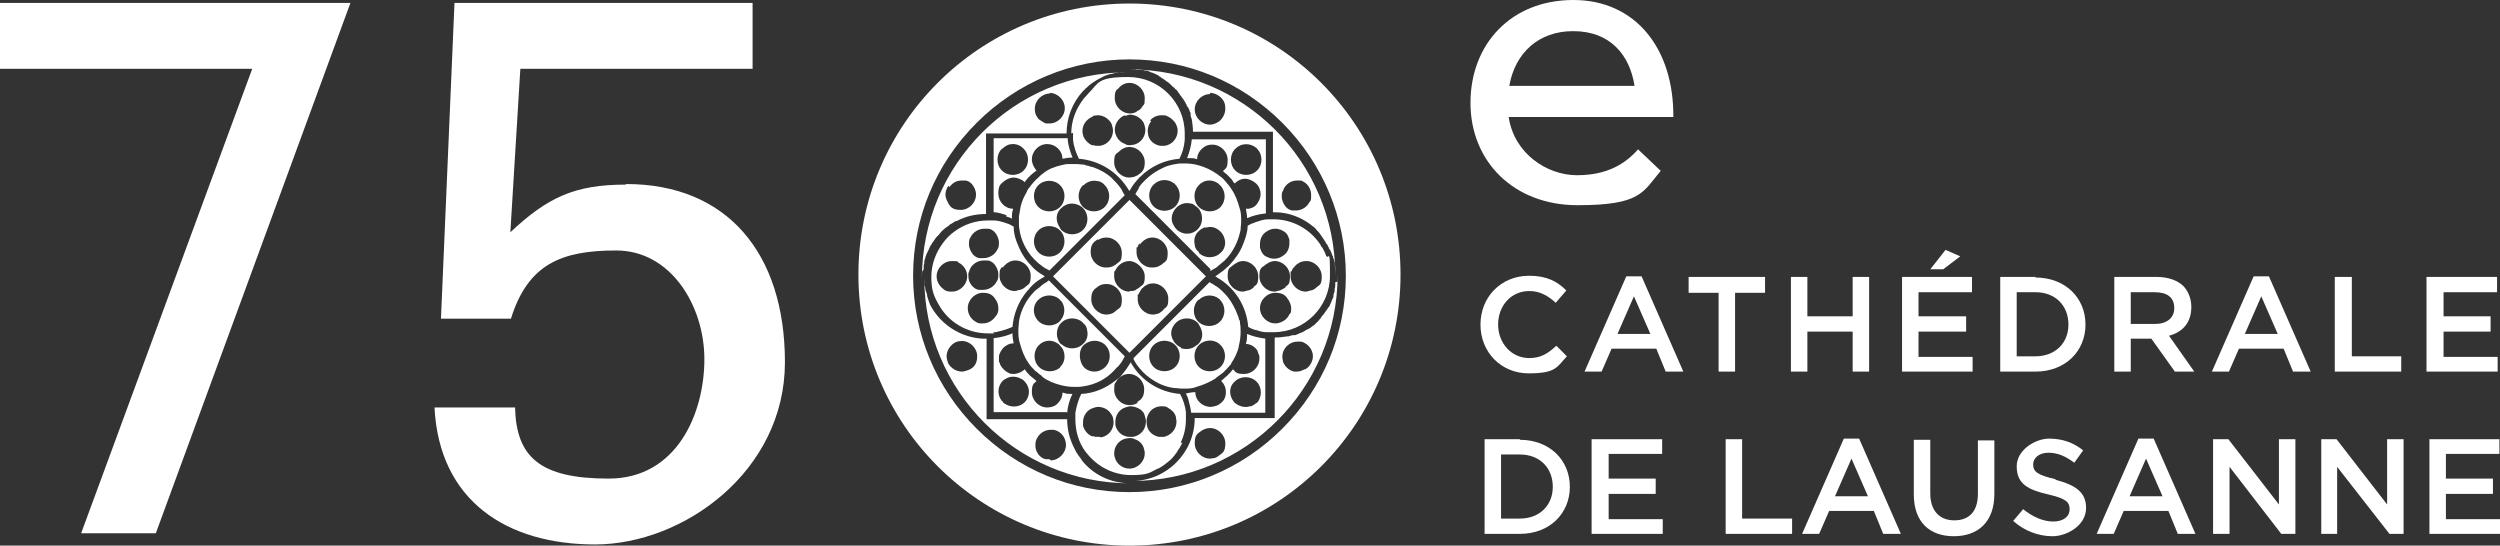
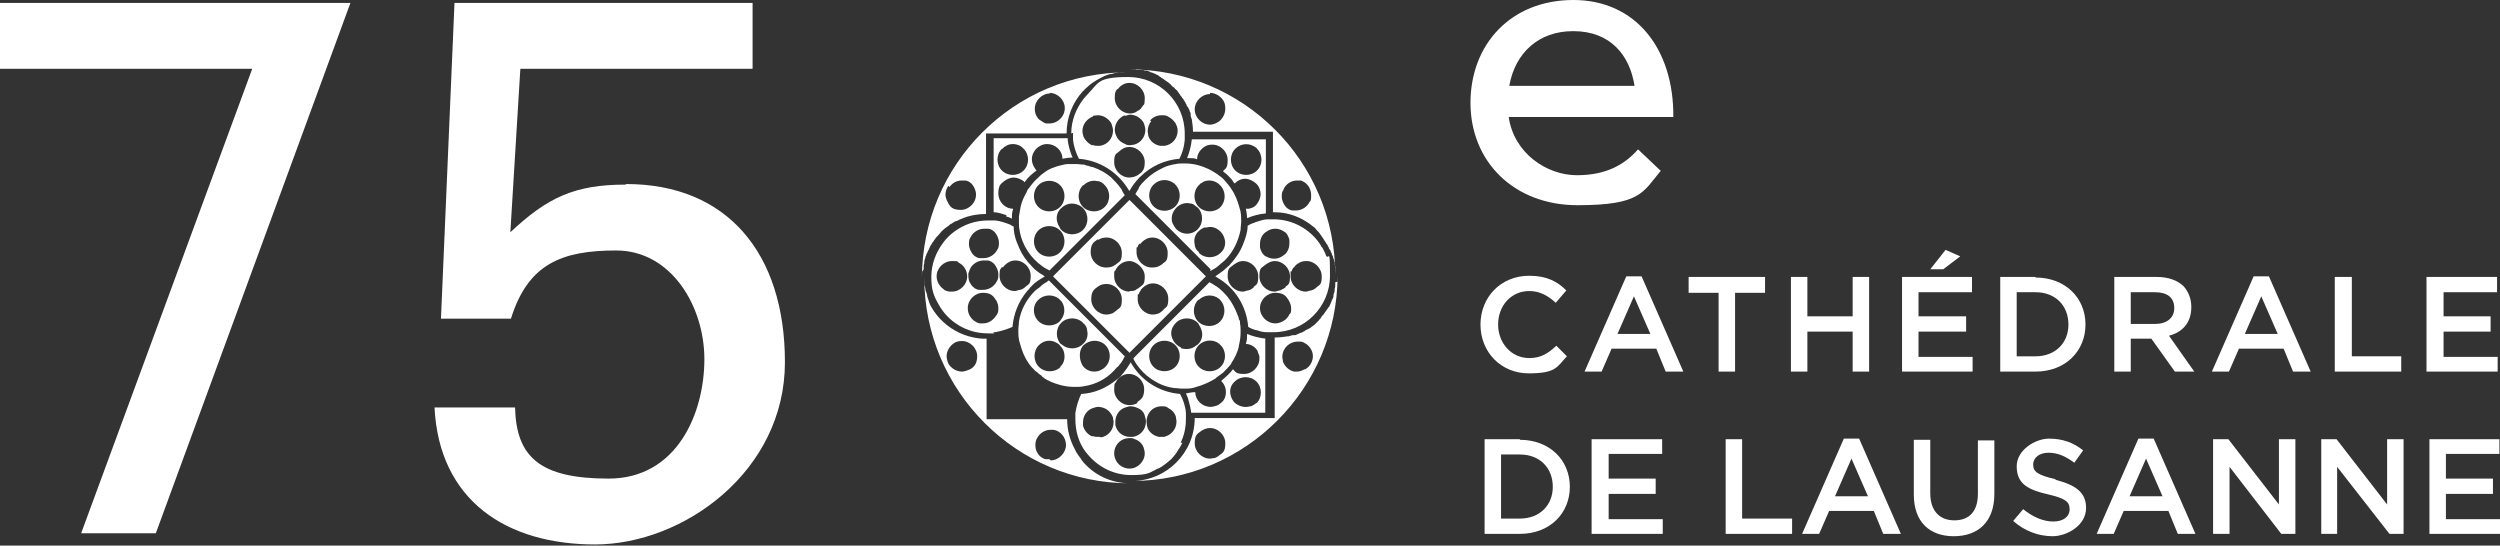
<svg xmlns="http://www.w3.org/2000/svg" id="Calque_1" version="1.1" viewBox="0 0 425.2 92.8">
  <rect x="0" y="0" width="425.2" height="92.8" fill="#333333" stroke="none" />
  <defs>
    <style>
      .st0 {
        fill: #fff;
      }
    </style>
  </defs>
  <polygon class="st0" points="0 11.7 42.9 11.7 13.8 90.7 26.5 90.7 59.6 .5 0 .5 0 11.7" />
  <path class="st0" d="M106.4,31.4c-8.7,0-13.3,2.2-19.6,8.1l1.7-27.8h39.5V.5h-50.7l-2.3,53.7h11.9c2.9-9.3,8.6-11.6,17.9-11.6s15,9.4,15,18.5-4.6,20.3-16.3,20.3-15.7-3.7-15.9-12.1h-13.7c.8,15.9,12.3,23.3,27.3,23.3s32.3-12.4,32.3-31-9.9-30.3-27-30.3Z" />
  <path class="st0" d="M282.5,29.1l-3.9-3.7c-2.2,2.5-5.3,4.4-10.4,4.4s-10.7-3.7-11.6-9.9h28C284.7,8.3,278.2,0,267.6,0s-17.5,7.5-17.5,17.5,7.4,17.4,18.2,17.4,11.1-2.2,14.2-5.9ZM267.6,5.3c6.3,0,9.6,4.1,10.4,9.3h-21.3c1-5.7,5.1-9.3,10.8-9.3Z" />
  <polygon class="st0" points="295.1 63.2 295.1 49.8 300.2 49.8 300.2 47.1 287.2 47.1 287.2 49.8 292.3 49.8 292.3 63.2 295.1 63.2" />
  <path class="st0" d="M279.2,47h-2.6l-7.1,16.2h2.9l1.7-3.9h7.6l1.6,3.9h3l-7.1-16.2ZM275.1,56.8l2.8-6.4,2.8,6.4h-5.5Z" />
  <path class="st0" d="M313.6,74.6l-7.1,16.2h2.9l1.7-3.9h7.6l1.6,3.9h3l-7.1-16.2h-2.6ZM312.1,84.4l2.8-6.4,2.8,6.4h-5.5Z" />
  <polygon class="st0" points="296.3 74.7 293.5 74.7 293.5 90.8 304.8 90.8 304.8 88.2 296.3 88.2 296.3 74.7" />
  <polygon class="st0" points="335.5 60.7 326.3 60.7 326.3 56.4 334.4 56.4 334.4 53.8 326.3 53.8 326.3 49.7 335.4 49.7 335.4 47.1 323.5 47.1 323.5 63.2 335.5 63.2 335.5 60.7" />
  <polygon class="st0" points="406 85.8 397.4 74.7 394.8 74.7 394.8 90.8 397.5 90.8 397.5 79.4 406.4 90.8 408.8 90.8 408.8 74.7 406 74.7 406 85.8" />
  <path class="st0" d="M260.1,49.5c1.8,0,3.2.8,4.5,2l1.8-2.1c-1.5-1.5-3.3-2.5-6.3-2.5-4.9,0-8.3,3.7-8.3,8.3h0c0,4.7,3.5,8.3,8.2,8.3s4.8-1.1,6.5-2.9l-1.8-1.8c-1.4,1.3-2.6,2.1-4.6,2.1-3.1,0-5.3-2.6-5.3-5.7h0c0-3.2,2.2-5.7,5.3-5.7Z" />
  <polygon class="st0" points="273.6 84 281.6 84 281.6 81.4 273.6 81.4 273.6 77.2 282.7 77.2 282.7 74.7 270.7 74.7 270.7 90.8 282.8 90.8 282.8 88.3 273.6 88.3 273.6 84" />
  <path class="st0" d="M258.5,74.7h-6v16.1h6c5.1,0,8.5-3.5,8.5-8h0c0-4.6-3.5-8-8.5-8ZM264.1,82.8c0,3.1-2.2,5.4-5.6,5.4h-3.2v-10.9h3.2c3.4,0,5.6,2.3,5.6,5.5h0Z" />
  <path class="st0" d="M383.3,47l-7.1,16.2h2.9l1.7-3.9h7.6l1.6,3.9h3l-7.1-16.2h-2.6ZM381.8,56.8l2.8-6.4,2.8,6.4h-5.5Z" />
  <path class="st0" d="M346.2,47.1h-6v16.1h6c5.1,0,8.5-3.5,8.5-8h0c0-4.6-3.5-8-8.5-8ZM351.8,55.2c0,3.1-2.2,5.4-5.6,5.4h-3.2v-10.9h3.2c3.4,0,5.6,2.3,5.6,5.5h0Z" />
  <polygon class="st0" points="387.6 85.8 379 74.7 376.4 74.7 376.4 90.8 379.2 90.8 379.2 79.4 388 90.8 390.4 90.8 390.4 74.7 387.6 74.7 387.6 85.8" />
  <polygon class="st0" points="307.4 56.4 315.1 56.4 315.1 63.2 317.9 63.2 317.9 47.1 315.1 47.1 315.1 53.8 307.4 53.8 307.4 47.1 304.6 47.1 304.6 63.2 307.4 63.2 307.4 56.4" />
  <polygon class="st0" points="333.4 43.6 330.9 42.5 328.3 45.8 330.5 45.8 333.4 43.6" />
  <path class="st0" d="M349.6,81.5c-3.1-.7-3.8-1.3-3.8-2.5h0c0-1.1,1-2,2.6-2s2.9.6,4.4,1.7l1.5-2.1c-1.6-1.3-3.5-2-5.8-2s-5.5,1.9-5.5,4.7h0c0,3,1.9,4,5.4,4.8,3,.7,3.6,1.3,3.6,2.5h0c0,1.3-1.1,2.1-2.8,2.1s-3.5-.8-5.1-2.1l-1.7,2c1.9,1.7,4.3,2.6,6.7,2.6s5.7-1.8,5.7-4.8h0c0-2.7-1.8-3.9-5.2-4.8Z" />
  <polygon class="st0" points="424.8 60.7 415.6 60.7 415.6 56.4 423.6 56.4 423.6 53.8 415.6 53.8 415.6 49.7 424.7 49.7 424.7 47.1 412.7 47.1 412.7 63.2 424.8 63.2 424.8 60.7" />
  <polygon class="st0" points="408.4 60.6 400 60.6 400 47.1 397.1 47.1 397.1 63.2 408.4 63.2 408.4 60.6" />
  <polygon class="st0" points="416 88.3 416 84 424 84 424 81.4 416 81.4 416 77.2 425.1 77.2 425.1 74.7 413.2 74.7 413.2 90.8 425.2 90.8 425.2 88.3 416 88.3" />
  <path class="st0" d="M336.4,84c0,3-1.5,4.5-4,4.5s-4.1-1.6-4.1-4.6v-9.1h-2.8v9.3c0,4.7,2.7,7.1,6.8,7.1s6.9-2.4,6.9-7.2v-9.1h-2.8v9.3Z" />
  <path class="st0" d="M362.4,57.6h3.5l4,5.6h3.3l-4.3-6.1c2.3-.6,3.8-2.2,3.8-4.9h0c0-1.4-.5-2.6-1.3-3.5-1-1-2.6-1.6-4.6-1.6h-7.2v16.1h2.8v-5.6ZM362.4,49.7h4.1c2.1,0,3.3.9,3.3,2.7h0c0,1.7-1.3,2.7-3.3,2.7h-4.1v-5.4Z" />
  <path class="st0" d="M366.3,74.6h-2.6l-7.1,16.2h2.9l1.7-3.9h7.6l1.6,3.9h3l-7.1-16.2ZM362.2,84.4l2.8-6.4,2.8,6.4h-5.5Z" />
-   <path class="st0" d="M192.1.6c-25.5,0-46.1,20.6-46.1,46.1s20.6,46.1,46.1,46.1,46.1-20.6,46.1-46.1S217.6.6,192.1.6ZM192.1,83.7c-9.8,0-19-3.8-26-10.8-6.9-6.9-10.8-16.2-10.8-26s3.8-19,10.8-26c6.9-6.9,16.2-10.8,26-10.8s19,3.8,26,10.8c6.9,6.9,10.8,16.2,10.8,26s-3.8,19-10.8,26c-6.9,6.9-16.2,10.8-26,10.8Z" />
  <path class="st0" d="M200.8,75.3c.6-1.2.9-2.6.9-4h0s0,0,0-.1c0-.3,0-.7,0-1-.1-1.2-.5-2.3-1-3.2-3.6-.3-6.6-2.3-8.3-5.2,0,0,0-.2-.1-.2,0,0,0,0,0,0,0,0,0,0,0,0h0s0,0,0,0c0,0,0,.2-.1.2-.3.5-.7,1.1-1.1,1.6-.2.2-.3.4-.5.6-.2.2-.4.4-.6.5-1.8,1.5-3.9,2.4-6.1,2.5-.5,1-.8,2.1-1,3.2,0,.4,0,.7,0,1.1s0,0,0,0h0c0,2.1.6,4,1.7,5.5.2.2.3.4.5.6,1.8,2.1,4.4,3.4,7.3,3.4s3.1-.4,4.5-1.1c0,0,0,0,.1,0,.8-.4,1.5-1,2.2-1.6.3-.3.6-.7.9-1.1.1-.2.2-.3.3-.5.3-.4.5-.8.7-1.2ZM187.1,74.3c-.1,0-.3,0-.4,0-.3,0-.5,0-.7-.1,0,0-.2,0-.3,0,0,0,0,0,0,0-.7-.3-1.3-1-1.5-1.8,0-.2,0-.4,0-.6,0-1.1.7-2.1,1.7-2.4.3-.1.6-.2.9-.2s.8.1,1.2.3c.6.3,1,.8,1.3,1.5,0,.3.1.5.1.8,0,1.3-.9,2.4-2.2,2.6ZM192.1,79.7c-1,0-1.9-.6-2.3-1.4-.2-.4-.3-.8-.3-1.2,0-1.2.8-2.2,1.9-2.5.2,0,.5-.1.7-.1s.6,0,.9.2c.7.2,1.3.8,1.5,1.4.1.3.2.7.2,1,0,1.4-1.2,2.6-2.6,2.6ZM192.6,74.3c-.1,0-.3,0-.4,0-.2,0-.5,0-.7-.1-.9-.2-1.6-1-1.8-1.9,0-.2,0-.4,0-.6,0-1.1.7-2.1,1.7-2.4.3-.1.6-.2.9-.2s.8.1,1.2.3c.1,0,.3.2.4.2.4.3.7.6.8,1.1.1.3.2.7.2,1,0,1.3-.9,2.4-2.2,2.6ZM193.5,68.5c-.4.3-.9.4-1.4.4-1.4,0-2.6-1.2-2.6-2.6s.2-1,.4-1.5c0-.1.2-.3.3-.4.5-.5,1.1-.8,1.8-.8,1.4,0,2.6,1.2,2.6,2.6s-.5,1.7-1.2,2.2ZM198,74.3c-.2,0-.3,0-.5,0s-.3,0-.4,0c-1-.2-1.8-.9-2-1.8,0-.2-.1-.5-.1-.8,0-.6.2-1.2.6-1.7.5-.6,1.2-.9,2-.9s.8.1,1.1.3c.6.3,1.1.8,1.3,1.5,0,.3.1.5.1.8,0,1.3-.9,2.3-2.1,2.6Z" />
  <path class="st0" d="M182.5,22.6h0s0,0,0,0c0,.4,0,.7,0,1.1.1,1.2.5,2.3,1,3.3,3.6.3,6.6,2.3,8.4,5.2,0,0,.1.2.2.3,0,0,0,0,0,0,0,0,0,0,0,0,0,0,0-.1.1-.2,0,0,0,0,0,0,.4-.7.9-1.4,1.6-2.1,0,0,0-.1.1-.1h0c1.9-1.9,4.3-2.9,6.7-3.1.5-1,.8-2,.9-3.2,0-.4,0-.7,0-1.1h0c0-5.3-4.3-9.6-9.6-9.6s-5,1-6.8,2.8c-.3.3-.5.6-.8.9-1.3,1.7-2.1,3.7-2.1,5.9ZM195.6,20.5c.5-.6,1.2-.9,2-.9s.8.1,1.2.3c.4.2.8.6,1.1,1,.2.4.4.8.4,1.3,0,1.3-.9,2.4-2.2,2.6-.1,0-.3,0-.4,0s-.3,0-.4,0c-1-.2-1.7-.8-2-1.7,0-.3-.1-.5-.1-.8,0-.6.2-1.2.6-1.7ZM190.3,14.9c.5-.5,1.1-.8,1.8-.8,1.4,0,2.6,1.2,2.6,2.6s-.2,1-.4,1.4c0,.1-.2.2-.2.3,0,0,0,0-.1.1,0,0,0,0-.1.1,0,0-.2.2-.3.2-.1,0-.2.1-.3.2-.3.2-.7.3-1.1.3-1.4,0-2.6-1.2-2.6-2.6s.3-1.4.8-1.8ZM191.3,19.7c.3,0,.6-.2.9-.2s.8.1,1.2.3c.5.3,1,.7,1.2,1.3.1.3.2.7.2,1,0,1.2-.8,2.2-1.9,2.5-.2,0-.5.1-.7.1s-.6,0-.8-.2c-.6-.2-1.1-.6-1.4-1.1-.2-.4-.4-.8-.4-1.3,0-1.1.7-2.1,1.7-2.5ZM190.3,25.8c.5-.5,1.1-.8,1.8-.8,1.4,0,2.6,1.2,2.6,2.6s-.5,1.7-1.2,2.2c-.2.1-.4.2-.7.3-.2,0-.5.1-.7.1-1.4,0-2.6-1.2-2.6-2.6s.3-1.4.8-1.8ZM185.9,19.7c.2,0,.5-.1.8-.1.4,0,.8.1,1.2.3.5.3,1,.7,1.2,1.3.1.3.2.7.2,1,0,1.3-.9,2.4-2.2,2.6-.1,0-.3,0-.4,0-.3,0-.5,0-.7-.1,0,0-.2,0-.3,0,0,0,0,0,0,0-.6-.3-1.1-.8-1.4-1.4-.1-.3-.2-.7-.2-1,0-1.2.8-2.1,1.8-2.5Z" />
  <path class="st0" d="M205.8,46.1c.4-.2.8-.4,1.2-.7.2-.2.5-.4.7-.6.2-.2.4-.3.6-.5,1.5-1.5,2.3-3.3,2.7-5.2,0-.5.1-.9.1-1.4,0-.8,0-1.6-.3-2.4-.3-1.1-.7-2.2-1.4-3.2-.3-.5-.7-.9-1.1-1.4s-.8-.7-1.3-1.1c-1-.7-2.1-1.2-3.2-1.5-.7-.2-1.5-.3-2.3-.3s0,0-.1,0c0,0,0,0-.1,0-.4,0-.9,0-1.3.1-.7.1-1.5.3-2.1.6-1.1.5-2.2,1.2-3.1,2.1,0,0,0,0,0,0-.4.4-.8.8-1.1,1.3,0,0,0,0,0,.1-.2.3-.4.7-.6,1s0,0,0,0l12.8,12.8s0,0,0,0ZM203.9,31.5c0,0,.2-.2.3-.3.2-.1.4-.2.5-.3.9-.4,2.1-.2,2.8.6,0,0,.1.1.2.2.8,1,.8,2.5-.1,3.5,0,0,0,0,0,0h0c-1,1-2.7,1-3.7,0-1-1-1-2.7,0-3.7ZM196.2,35.1c-1-1-1-2.7,0-3.7,1-1,2.5-1,3.5-.2,0,0,.1,0,.2.2,1,1,1,2.7,0,3.7h0c-1,1-2.7,1-3.7,0ZM200.1,39c-.3-.3-.5-.7-.7-1.1-.3-.9,0-1.9.7-2.6h0c.6-.6,1.5-.9,2.3-.7.4,0,.7.2,1,.5.1,0,.2.2.3.2,1,1,1,2.7,0,3.7h0s0,0,0,0c-1,1-2.6,1-3.6,0ZM203.9,42.9c0,0-.1-.2-.2-.2-.3-.3-.5-.7-.5-1.1-.2-.8,0-1.7.7-2.3.3-.3.5-.4.9-.6,0,0,.1,0,.2,0,.3,0,.5-.1.8-.1,0,0,0,0,0,0,.7,0,1.3.3,1.8.8.4.4.6.9.7,1.3.2.8,0,1.7-.7,2.3h0c-1,1-2.7,1-3.7,0Z" />
  <path class="st0" d="M168.9,56.5c.1,0,.2,0,.4,0,1-.2,2-.5,2.9-.9.2-2.2,1-4.3,2.5-6.1.2-.2.4-.4.6-.7,0,0,.2-.1.2-.2.6-.6,1.2-1,1.9-1.4,0,0,.2-.1.3-.2h0s0,0,0,0h0s0,0,0,0h0s0,0,0,0c0,0-.2-.1-.3-.2-.7-.4-1.4-.9-1.9-1.5,0,0,0,0,0,0,0,0,0,0,0,0-.9-.9-1.6-1.9-2.1-3-.2-.4-.3-.8-.5-1.2-.3-.8-.5-1.7-.5-2.6-.2,0-.4-.2-.6-.3-.8-.3-1.6-.6-2.5-.7,0,0-.1,0-.2,0-.4,0-.7,0-1.1,0,0,0,0,0,0,0h0c-2.1,0-4.1.7-5.7,1.9-.7.5-1.4,1.2-1.9,1.9-1.2,1.6-2,3.6-2,5.8s.4,3.2,1.2,4.6c1.6,3,4.8,5,8.4,5h0s0,0,0,0c.4,0,.7,0,1.1,0ZM170.6,45.5c0-.1.2-.3.3-.4.5-.5,1.1-.8,1.8-.8,1.4,0,2.6,1.2,2.6,2.6s-.3,1.4-.8,1.8c-.3.3-.6.5-1,.6-.3,0-.6.2-.9.2-1.4,0-2.6-1.2-2.6-2.6s.2-1,.4-1.5ZM165.1,40.3c.4-.8,1.3-1.4,2.3-1.4s0,0,0,0h0c0,0,.2,0,.3,0,0,0,.2,0,.3,0,.5,0,.9.3,1.2.6,0,0,0,0,0,0s0,0,0,0c.4.5.7,1.1.7,1.8s-.1.9-.3,1.2c-.4.8-1.3,1.4-2.3,1.4s0,0,0,0h0c0,0-.2,0-.3,0,0,0-.2,0-.3,0-.5,0-.9-.3-1.2-.6,0,0,0,0,0,0,0,0,0,0,0,0-.4-.5-.7-1.1-.7-1.8s.1-.9.3-1.2ZM164.8,46.4c0-.2.1-.5.2-.7.4-.8,1.3-1.4,2.3-1.4s0,0,0,0h0c0,0,.2,0,.3,0,0,0,.2,0,.3,0,.5,0,.9.3,1.2.6,0,0,0,0,0,0s0,0,0,0c.4.5.7,1.1.7,1.8s-.1.9-.3,1.2c-.4.8-1.3,1.4-2.3,1.4s0,0,0,0h0c0,0-.2,0-.3,0,0,0-.2,0-.3,0-.5,0-.9-.3-1.2-.6,0,0,0,0,0,0,0,0,0,0,0,0-.1-.1-.2-.2-.3-.4-.3-.4-.4-.9-.4-1.4s0-.4,0-.6ZM161.9,49.6c-.4,0-.7,0-1.1-.2-.1,0-.2-.1-.3-.2-.7-.5-1.2-1.3-1.2-2.2,0-1.4,1.2-2.6,2.6-2.6s.8.1,1.2.3c.8.4,1.4,1.3,1.4,2.3,0,1.4-1.2,2.6-2.6,2.6ZM167.3,55s0,0,0,0h0c0,0-.2,0-.3,0,0,0-.2,0-.3,0-.4,0-.8-.3-1.1-.5-.6-.5-1-1.2-1-2.1,0-1.4,1.2-2.6,2.6-2.6s1.8.6,2.3,1.4c.2.4.3.8.3,1.2s0,.7-.2,1c0,.1-.1.2-.2.3-.5.8-1.3,1.3-2.2,1.3Z" />
  <path class="st0" d="M202.5,26.9c.4,0,.7,0,1.1.2,0-.9.5-1.6,1.2-2.1.4-.3.9-.4,1.4-.4,1.4,0,2.6,1.2,2.6,2.6s-.3,1.4-.8,1.9c0,0,.1.1.2.2.3.2.6.5.8.7.3.3.6.6.8,1,0,0,.1.1.2.2,0,0,0,0,0,0,.5-.5,1.1-.8,1.8-.8s1.9.6,2.3,1.4c.2.4.3.8.3,1.2,0,.7-.3,1.3-.7,1.8-.3.4-.8.6-1.3.7-.2,0-.3,0-.5,0,.1.5.2,1.1.2,1.6,1-.4,2-.7,3.2-.8v-12.6h-12.6c-.1,1.1-.4,2.2-.8,3.2.2,0,.4,0,.6,0ZM210.1,25.3c1-1,2.5-1,3.5-.2,0,0,.1,0,.2.2,1,1,1,2.7,0,3.7h0c-1,1-2.7,1-3.7,0-1-1-1-2.7,0-3.7Z" />
  <path class="st0" d="M190.6,61.8c.3-.4.5-.8.7-1.2h0s0,0,0,0l-12.9-12.9s0,0,0,0c0,0,0,0,0,0h0c-.1,0-.3.2-.4.3-.3.1-.5.3-.8.5,0,0-.1.1-.2.2-.3.3-.7.5-1,.8-1.5,1.5-2.4,3.3-2.7,5.2,0,.5-.1.9-.1,1.4,0,.8,0,1.6.3,2.4.3,1.1.7,2.2,1.4,3.2.3.5.7.9,1.1,1.3.1.1.2.2.4.3.2.2.4.4.6.5.1,0,.2.2.3.3.9.7,2,1.1,3.1,1.4.8.2,1.5.3,2.3.3s.1,0,.2,0c.5,0,.9,0,1.4-.1,2-.3,3.8-1.2,5.2-2.7,0,0,0,0,0,0,.2-.2.4-.5.7-.7.1-.1.2-.3.3-.4ZM176.6,51s0,0,0,0h0c1-1,2.7-1,3.7,0,0,0,.1.2.2.2.6.8.7,1.9.2,2.8-.1.2-.3.4-.4.6h0c-1,1-2.7,1-3.7,0,0,0,0,0-.1-.1-.9-1-.9-2.6.1-3.5ZM180.4,62.4s0,0,0,0h0c-1,1-2.7,1-3.7,0-1-1-1-2.7,0-3.7h0s0,0,0,0c.8-.8,2-1,3-.4.2.1.5.3.6.5.3.3.5.6.6.9.3.9.2,2-.6,2.7ZM180.5,58.6c-1-1-1-2.7,0-3.7h0c1-1,2.7-1,3.7,0,0,0,.1.2.2.2.3.3.5.7.5,1.1.2.8,0,1.7-.7,2.3h0c-1,1-2.7,1-3.7,0ZM188,62.4c-.3.3-.5.4-.9.6-.9.4-2.1.2-2.8-.6s-1-2.7,0-3.7h0s0,0,0,0c1-.9,2.4-1,3.5-.2,0,0,.1.1.2.2,1,1,1,2.7,0,3.7Z" />
  <path class="st0" d="M183.9,78.1s0,0,0,0c-.2-.3-.4-.5-.6-.8,0-.1-.1-.2-.2-.3-.1-.2-.2-.4-.3-.6-.8-1.5-1.3-3.2-1.3-5.1h0s-13.7,0-13.7,0v-13.7h0s0,0,0,0c-.2,0-.4,0-.7,0-3.4-.2-6.4-2-8.2-4.6,0,0,0,0,0,0-.2-.3-.4-.6-.5-.8,0,0,0,0,0,0-.2-.3-.3-.6-.4-.9,0,0,0,0,0,0-.1-.3-.2-.6-.3-.9,0,0,0,0,0-.1,0-.3-.2-.6-.3-1,0,0,0,0,0,0,0-.3-.1-.7-.2-1,0,0,0,0,0,0,0-.4,0-.7,0-1.1,0,0,0,0,0,0,0,19.3,15.7,35,35,35s0,0,0,0c-3.3,0-6.3-1.5-8.2-3.9ZM164.5,63c-.3.1-.6.2-.9.2s-.8-.1-1.2-.3c-.5-.3-1-.7-1.2-1.3-.1-.3-.2-.7-.2-1,0-.9.5-1.7,1.2-2.2.4-.3.9-.4,1.4-.4,1.4,0,2.6,1.2,2.6,2.6s-.7,2.1-1.7,2.4ZM178.5,78.1s0,0,0,0h0s0,0-.1,0c-.1,0-.3,0-.4,0-.5,0-.9-.3-1.2-.6,0,0,0,0,0,0s0,0,0,0c-.1-.1-.2-.2-.3-.4-.3-.4-.4-.9-.4-1.4s.1-.9.3-1.2c.4-.8,1.3-1.4,2.3-1.4s0,0,0,0h0s0,0,.1,0c.1,0,.3,0,.4,0,1.2.2,2.1,1.3,2.1,2.6s-1.2,2.6-2.6,2.6Z" />
  <path class="st0" d="M206.9,64.2c.4-.3.7-.5,1.1-.8.5-.5,1-1,1.4-1.5,0,0,0,0,0-.1.6-.9,1.1-1.9,1.3-2.9,0,0,0,0,0-.1.2-.8.3-1.5.3-2.3s0,0,0-.1c0-.5,0-.9-.1-1.4,0-.3,0-.5-.2-.7,0-.2-.1-.5-.2-.7-.4-1.1-1-2.2-1.7-3.1-.6-.7-1.2-1.3-1.9-1.8,0,0-.1,0-.2-.1-.3-.2-.6-.4-1-.6h0s-12.9,12.9-12.9,12.9c0,0,0,0,0,0,0,0,0,.1,0,.2.2.4.4.7.6,1,.6.8,1.3,1.6,2.2,2.2,1.2.9,2.6,1.5,4.1,1.7.5,0,.9.1,1.4.1,0,0,.1,0,.2,0,.8,0,1.5,0,2.2-.3,1.1-.3,2.2-.8,3.2-1.4ZM203.9,51c.9-.9,2.4-1,3.4-.2,0,0,.2.1.2.2,1,1,1,2.7,0,3.7h0c-1,1-2.7,1-3.7,0-1-1-1-2.7,0-3.7ZM199.9,62.4h0c-.7.7-1.8.9-2.7.6-.4-.1-.7-.3-1-.6-1-1-1-2.7,0-3.7,1-1,2.7-1,3.7,0s1,2.7,0,3.7ZM200.9,59.1c-.3-.1-.6-.3-.9-.6-.5-.5-.8-1.2-.8-1.8,0-.7.3-1.3.8-1.8h0c1-1,2.7-1,3.7,0,0,0,.2.2.2.3.2.3.4.7.5,1.1.2.8,0,1.7-.7,2.3,0,0-.2.1-.3.2-.7.6-1.7.7-2.6.4ZM203.9,58.7c.1-.1.3-.3.5-.4,1-.6,2.4-.5,3.2.4,1,1,1,2.7,0,3.7h0c-1,1-2.7,1-3.7,0-1-1-1-2.7,0-3.7Z" />
  <path class="st0" d="M193.2,11.9c.2,0,.3,0,.5,0,.2,0,.4,0,.5,0,.2,0,.3,0,.5.1.2,0,.4,0,.6.1.1,0,.3.1.4.2.2,0,.4.1.6.2.1,0,.3.1.4.2.2,0,.4.2.5.3.1,0,.3.2.4.3.2,0,.3.2.5.3.1.1.3.2.4.3.1,0,.3.2.4.3.1.1.3.2.4.4.1.1.2.2.4.3.1.1.2.3.4.4.1.1.2.2.3.4.1.1.2.3.3.4,0,.1.2.3.3.4,0,.1.2.3.3.4,0,.2.2.3.3.5,0,.1.1.3.2.4,0,.2.2.4.3.5,0,.1.1.3.2.4,0,.2.1.4.2.5,0,.1,0,.2,0,.4,0,.2.1.4.2.7,0,0,0,0,0,0,.1.7.2,1.4.2,2.1h0s13.6,0,13.6,0v13.7h0c.1,0,.3,0,.4,0,2.4,0,4.7,1,6.4,2.4.3.2.5.4.7.7,0,0,0,0,0,0,.2.2.4.4.6.7,0,0,.1.2.2.3.1.2.3.4.4.6,0,0,.1.2.2.3.1.2.2.4.4.6,0,.1.1.3.2.4,0,.2.2.4.3.5,0,.2.1.3.2.5,0,.2.1.3.2.5,0,.2.1.4.2.6,0,.1,0,.3.1.4,0,.2,0,.5.1.7,0,.1,0,.2,0,.4,0,.2,0,.5,0,.7,0,.1,0,.3,0,.4h0c0-19.4-15.7-35-35-35,.2,0,.4,0,.5,0,.2,0,.4,0,.6,0ZM218.3,32.2c.4-.9,1.3-1.5,2.3-1.5s.4,0,.5,0c0,0,0,0,0,0,.1,0,.3,0,.4.1,0,0,0,0,0,0,.9.4,1.5,1.3,1.5,2.4s-.1.9-.3,1.2c-.4.8-1.3,1.4-2.3,1.4s0,0,0,0h0c0,0-.1,0-.2,0-.1,0-.2,0-.3,0-.5,0-.9-.3-1.2-.6,0,0,0,0,0,0,0,0,0,0,0,0-.4-.5-.7-1.1-.7-1.8s.1-.8.3-1.1ZM205.8,15.8c.9,0,1.7.5,2.2,1.2.3.4.4.9.4,1.5,0,.8-.4,1.6-1,2.1-.4.3-1,.6-1.6.6-1.4,0-2.6-1.2-2.6-2.6s1.2-2.6,2.6-2.6Z" />
  <path class="st0" d="M213.3,37.9c-.4.1-.8.3-1.1.5,0,1.1-.4,2.2-.8,3.2-.5,1.3-1.3,2.4-2.3,3.5-.3.3-.7.6-1,.9-.4.3-.7.5-1.1.8,0,0-.2.1-.3.2,0,0,0,0,0,0,0,0,.2.1.3.2,3,1.7,5,4.8,5.3,8.4.5.3,1,.5,1.6.6.5.2,1,.3,1.6.3.4,0,.7,0,1.1,0,0,0,0,0,0,0,5.3,0,9.6-4.3,9.6-9.6s-.2-2.4-.7-3.5c-.1-.4-.3-.7-.5-1.1,0-.1-.2-.3-.3-.4,0-.1-.1-.2-.2-.4-1.7-2.5-4.6-4.2-7.9-4.2h0s0,0,0,0c0,0,0,0,0,0-.3,0-.7,0-1,0-.7,0-1.4.3-2.1.5ZM213.3,48.8c-.3.3-.6.5-1,.6-.3,0-.6.2-.9.2-1.4,0-2.6-1.2-2.6-2.6s.3-1.4.8-1.8,1.1-.8,1.8-.8c1.4,0,2.6,1.2,2.6,2.6s-.3,1.4-.8,1.8ZM219.3,53.4c-.1.4-.4.7-.6.9-.5.4-1.1.7-1.8.7-1.4,0-2.6-1.2-2.6-2.6s1.2-2.6,2.6-2.6,1.8.5,2.3,1.3c.2.4.4.8.4,1.3s0,.7-.2,1ZM218.7,48.8c-.1.1-.2.2-.4.3-.2.1-.4.2-.6.3-.3,0-.6.2-.9.2-1.4,0-2.6-1.2-2.6-2.6s.3-1.4.8-1.8,1.1-.8,1.8-.8c1.4,0,2.6,1.2,2.6,2.6s-.3,1.4-.8,1.8ZM220.1,45.5c0-.1.2-.3.3-.4,0,0,0,0,0,0,.1-.1.2-.2.4-.3.4-.3.9-.4,1.4-.4,1.4,0,2.6,1.2,2.6,2.6s-.3,1.4-.8,1.8c-.3.3-.6.5-1,.6-.3,0-.6.2-.9.2-1.4,0-2.6-1.2-2.6-2.6s0-.6.2-.9c0-.2.2-.4.3-.6ZM216.9,38.9c.7,0,1.3.3,1.8.7,0,0,0,0,0,0,0,0,0,0,0,0,.3.3.5.8.6,1.2,0,0,0,.2,0,.3,0,0,0,.2,0,.3h0s0,0,0,0c0,.9-.4,1.7-1.1,2.1-.4.3-.9.5-1.5.5s-1-.2-1.4-.4c-.1,0-.3-.2-.4-.3,0,0,0,0,0,0,0,0,0,0,0,0-.3-.3-.5-.8-.6-1.2,0,0,0-.2,0-.3,0,0,0-.2,0-.3h0s0,0,0,0c0-.9.4-1.7,1.1-2.1.4-.3.9-.5,1.5-.5Z" />
  <path class="st0" d="M171.1,36.8c.3.1.7.2,1,.4,0-.5,0-1.1.2-1.6,0,0,0,0,0-.1-1.4,0-2.5-1.2-2.5-2.6s.4-1.6,1-2.1c.4-.3,1-.6,1.6-.6s1.4.3,1.9.8c0,0,0,0,.1-.2.5-.7,1.2-1.3,1.9-1.8,0,0,0,0,0,0-.1-.1-.2-.2-.3-.4-.3-.4-.5-1-.5-1.5,0-1.4,1.2-2.6,2.6-2.6s2.6,1.1,2.6,2.5c.5-.1,1.1-.2,1.7-.2,0,0,0-.2-.1-.3-.3-.8-.6-1.7-.7-2.7,0,0,0-.2,0-.3h-12.6v12.6c.8,0,1.5.3,2.2.5ZM170.5,25.3c0,0,.2-.2.3-.3.2-.1.4-.2.5-.3.9-.4,2.1-.2,2.8.6,1,1,1,2.7,0,3.7h0c-1,1-2.7,1-3.7,0-1-1-1-2.7,0-3.7Z" />
  <path class="st0" d="M192.1,34h0s-13,13-13,13l13,13,13-13-13-13ZM193.9,41.6c0-.1.2-.3.3-.4.5-.5,1.1-.8,1.8-.8,1.4,0,2.6,1.2,2.6,2.6s-.3,1.4-.8,1.8c-.1.1-.2.2-.4.3-.4.3-.9.4-1.5.4-1.4,0-2.6-1.2-2.6-2.6s0-.6.2-.9c0-.2.2-.4.3-.6ZM186.8,40.8c.4-.3.9-.4,1.4-.4,1.4,0,2.6,1.2,2.6,2.6s-.3,1.4-.8,1.8c-.1.1-.2.2-.4.3-.4.3-.9.4-1.5.4-1.4,0-2.6-1.2-2.6-2.6s.5-1.7,1.2-2.2ZM190,52.7c-.2.2-.5.4-.8.6-.3.1-.7.2-1,.2-1.4,0-2.6-1.2-2.6-2.6s.5-1.7,1.2-2.2c.4-.3.9-.4,1.4-.4,1.4,0,2.6,1.2,2.6,2.6s-.3,1.4-.8,1.8ZM192.1,49.6c-1.4,0-2.6-1.2-2.6-2.6s0-.3,0-.5c0-.2,0-.4.2-.5.4-.9,1.3-1.6,2.4-1.6s2.6,1.2,2.6,2.6-.3,1.4-.8,1.8c0,0,0,0-.1.1-.1,0-.2.2-.3.2-.1,0-.2.1-.3.2-.3.2-.7.2-1.1.2ZM197.9,52.7c-.2.2-.5.4-.8.6-.3.1-.7.2-1,.2-1.4,0-2.6-1.2-2.6-2.6s0-.6.2-.9c0-.2.2-.4.3-.6,0-.1.2-.3.3-.4.5-.5,1.1-.8,1.8-.8,1.4,0,2.6,1.2,2.6,2.6s-.3,1.4-.8,1.8Z" />
  <path class="st0" d="M215.3,57.6c-1.1-.1-2.2-.4-3.2-.8,0,.6,0,1.1-.2,1.7.8,0,1.6.5,2,1.2,0,0,0,0,0,.1.1.2.2.5.3.8,0,.1,0,.3,0,.4,0,0,0,0,0,0s0,0,0,0c0,1.4-1.2,2.6-2.6,2.6s-1.4-.3-1.9-.8c-.5.7-1.2,1.3-1.9,1.9,0,0,0,0-.1.1.5.5.8,1.1.8,1.9s-.3,1.4-.8,1.8c-.2.2-.5.4-.8.5,0,0,0,0,0,0-.3.1-.7.2-1,.2-1.4,0-2.6-1.1-2.6-2.5,0,0,0,0-.1,0-.4,0-.9.1-1.4.2,0,0,0,0-.1,0,.1.3.3.6.4,1,.2.7.4,1.5.5,2.3h12.6v-12.6ZM213.7,68.5c-.3.3-.5.4-.9.6,0,0-.1,0-.2,0-.9.3-1.9,0-2.6-.6-.4-.4-.6-.9-.7-1.3-.2-.8,0-1.7.7-2.3h0c1-1,2.7-1,3.7,0,1,1,1,2.7,0,3.7Z" />
  <path class="st0" d="M157.1,45.8c0-.1,0-.2,0-.3,0-.2,0-.5.1-.7,0,0,0-.1,0-.2,0-.3.1-.5.2-.8,0-.1,0-.2.1-.3,0-.2.2-.5.3-.7,0,0,0-.2.1-.2.1-.2.2-.5.3-.7,0,0,.1-.2.2-.3.1-.2.2-.4.4-.6,0,0,.1-.2.2-.3.1-.2.3-.4.4-.5,0,0,.1-.1.2-.2.2-.2.3-.4.5-.6,0,0,.2-.2.3-.3.2-.1.3-.3.5-.4.1,0,.2-.2.3-.2.2-.1.3-.3.5-.4,0,0,.1,0,.2-.1.2-.1.4-.3.7-.4,0,0,0,0,.1,0,1.5-.8,3.2-1.2,5-1.2h0v-13.7h0s13.7,0,13.7,0h0c0-2.7,1-5.2,2.7-7.1.2-.2.4-.4.6-.6.4-.4.9-.8,1.4-1.1.6-.4,1.2-.7,1.8-1,0,0,0,0,0,0,.3-.1.6-.2.9-.3,0,0,0,0,.1,0,.3,0,.6-.2.9-.2,0,0,0,0,0,0,.3,0,.6-.1,1-.1.2,0,.4,0,.5,0,.2,0,.4,0,.5,0,0,0,0,0,0,0-19.4,0-35,15.7-35,35h0c0-.2,0-.4,0-.5,0-.2,0-.4,0-.5ZM178.5,15.8c1.4,0,2.6,1.2,2.6,2.6s-1.2,2.6-2.6,2.6,0,0,0,0h0s0,0-.1,0c-.1,0-.3,0-.4,0-.3,0-.5-.2-.7-.3-.2-.1-.4-.3-.6-.4,0,0,0,0,0,0-.1-.1-.2-.2-.3-.4-.3-.4-.4-.9-.4-1.4,0-1.4,1.2-2.6,2.6-2.6ZM161.5,31.8c.5-.7,1.2-1.1,2.1-1.1s0,0,0,0h0c0,0,.1,0,.2,0,.1,0,.2,0,.3,0,.5,0,.9.3,1.2.6,0,0,0,0,0,0,0,0,0,0,0,0,.4.5.7,1.1.7,1.8,0,1.4-1.2,2.6-2.6,2.6s-1.8-.5-2.2-1.3c-.2-.4-.4-.8-.4-1.3s.2-1.1.5-1.5Z" />
  <path class="st0" d="M227.1,48c0,.1,0,.2,0,.4,0,.2,0,.5-.1.7,0,.1,0,.2,0,.3,0,.2-.1.5-.2.7,0,0,0,.2,0,.3,0,.2-.2.5-.3.7,0,0,0,.2-.1.3-.1.2-.2.5-.3.7,0,0-.1.2-.2.2-.1.2-.2.4-.4.6,0,0-.1.2-.2.3-.1.2-.3.4-.4.5,0,0-.2.2-.2.3-.1.2-.3.3-.4.5-.1.1-.2.2-.3.3-.1.1-.3.3-.4.4-.1.1-.3.2-.4.3-.1,0-.2.2-.4.3-.2.1-.4.2-.6.3-.1,0-.2.1-.3.2-.2.1-.4.2-.6.3,0,0-.2,0-.3.1-.2.1-.5.2-.7.3,0,0-.2,0-.3,0-.3,0-.5.1-.8.2,0,0-.2,0-.2,0-.7.1-1.4.2-2.2.2s0,0,0,0v13.7h0s-13.6,0-13.6,0h0c0,5.9-4.8,10.7-10.7,10.7,19.3,0,35-15.7,35-35,0,.2,0,.3,0,.5,0,.2,0,.4,0,.6ZM207.3,77.5c-.2.2-.5.3-.7.4-.3,0-.5.1-.8.1-1.4,0-2.6-1.2-2.6-2.6s.4-1.6,1.1-2.1c.4-.3,1-.5,1.5-.5,1.4,0,2.6,1.2,2.6,2.6s-.4,1.6-1.1,2.1ZM221.9,62.8c-.4.2-.8.4-1.3.4s-.4,0-.5,0c-.9-.2-1.6-.9-1.9-1.7,0-.3-.1-.5-.1-.8,0-.4.1-.9.3-1.2.4-.8,1.3-1.4,2.3-1.4s0,0,0,0h0s0,0,.1,0c.1,0,.3,0,.4,0,.4,0,.8.3,1.1.5.6.5,1,1.2,1,2s-.5,1.8-1.3,2.2Z" />
-   <path class="st0" d="M181.5,70.2c.1-1.1.4-2.2.9-3.2,0,0-.1,0-.2,0-.4,0-.9,0-1.3-.2,0,0-.1,0-.2,0,0,.7-.3,1.3-.8,1.8-.2.2-.3.3-.5.4-.4.2-.8.3-1.3.3-1.4,0-2.6-1.2-2.6-2.6s.3-1.4.8-1.9c-.4-.3-.7-.6-1.1-.9-.3-.3-.7-.7-.9-1.1,0,0,0,0,0,0-.4.4-1,.7-1.7.8,0,0-.1,0-.2,0-.3,0-.6,0-.9-.2,0,0,0,0,0,0,0,0,0,0,0,0-.6-.3-1.1-.8-1.4-1.4,0-.2-.1-.3-.2-.5,0-.2,0-.3,0-.5,0-.4,0-.7.2-1,0,0,0,0,0,0,.1-.3.3-.5.5-.8.5-.5,1.1-.8,1.8-.8-.1-.5-.2-1.1-.2-1.7-1,.4-2,.7-3.1.8,0,0,0,0-.1,0v12.6h12.6ZM170.5,64.8c.2-.2.4-.3.6-.4.8-.5,1.9-.4,2.7.1.1,0,.3.2.4.3.8.8,1,1.9.6,2.8,0,0,0,0,0,0-.1.3-.3.6-.5.8-.9.9-2.4,1-3.5.2,0,0-.2-.1-.2-.2,0,0-.1-.2-.2-.2-.8-1-.8-2.5.2-3.5Z" />
  <path class="st0" d="M178.4,46.1h0s12.9-12.9,12.9-12.9c0,0,0,0,0,0,0,0,0,0,0,0-.2-.3-.4-.6-.5-.9,0,0-.1-.2-.2-.3-.5-.7-1-1.2-1.6-1.8-.9-.8-2-1.4-3.2-1.8-.2,0-.5-.1-.7-.2-.2,0-.5-.1-.7-.2-.5,0-.9-.1-1.4-.1,0,0-.1,0-.2,0-.4,0-.8,0-1.1,0-.4,0-.8.1-1.2.2-.5.1-1.1.3-1.6.5-.5.2-1,.5-1.5.9-.3.2-.5.4-.7.6-.7.6-1.2,1.2-1.7,1.9-.2.2-.3.4-.4.7-.4.7-.8,1.5-1,2.4-.1.5-.2,1.1-.3,1.7,0,.2,0,.4,0,.7s0,.1,0,.2c0,.5,0,.9.1,1.4.4,2.6,1.9,4.8,3.9,6.2.4.3.8.5,1.2.7,0,0,0,0,0,0ZM184.3,31.5h0c.6-.6,1.5-.9,2.3-.7.5,0,1,.3,1.3.7,1,1,1,2.7,0,3.7-1,1-2.7,1-3.7,0-1-1-1-2.7,0-3.7ZM184,35.2c0,0,.1.1.2.2,1,1,1,2.7,0,3.7h0c-1,1-2.7,1-3.7,0,0,0-.2-.2-.2-.3-.2-.3-.4-.7-.5-1.1-.2-.8,0-1.7.7-2.3,1-1,2.4-1,3.5-.2ZM176.6,31.5h0c1-1,2.7-1,3.7,0,1,1,1,2.7,0,3.7h0c-1,1-2.7,1-3.7,0-1-1-1-2.7,0-3.7ZM176.6,42.9c-1-1-1-2.7,0-3.7h0c1-1,2.7-1,3.7,0,1,1,1,2.7,0,3.7h0c-1,1-2.7,1-3.7,0Z" />
</svg>